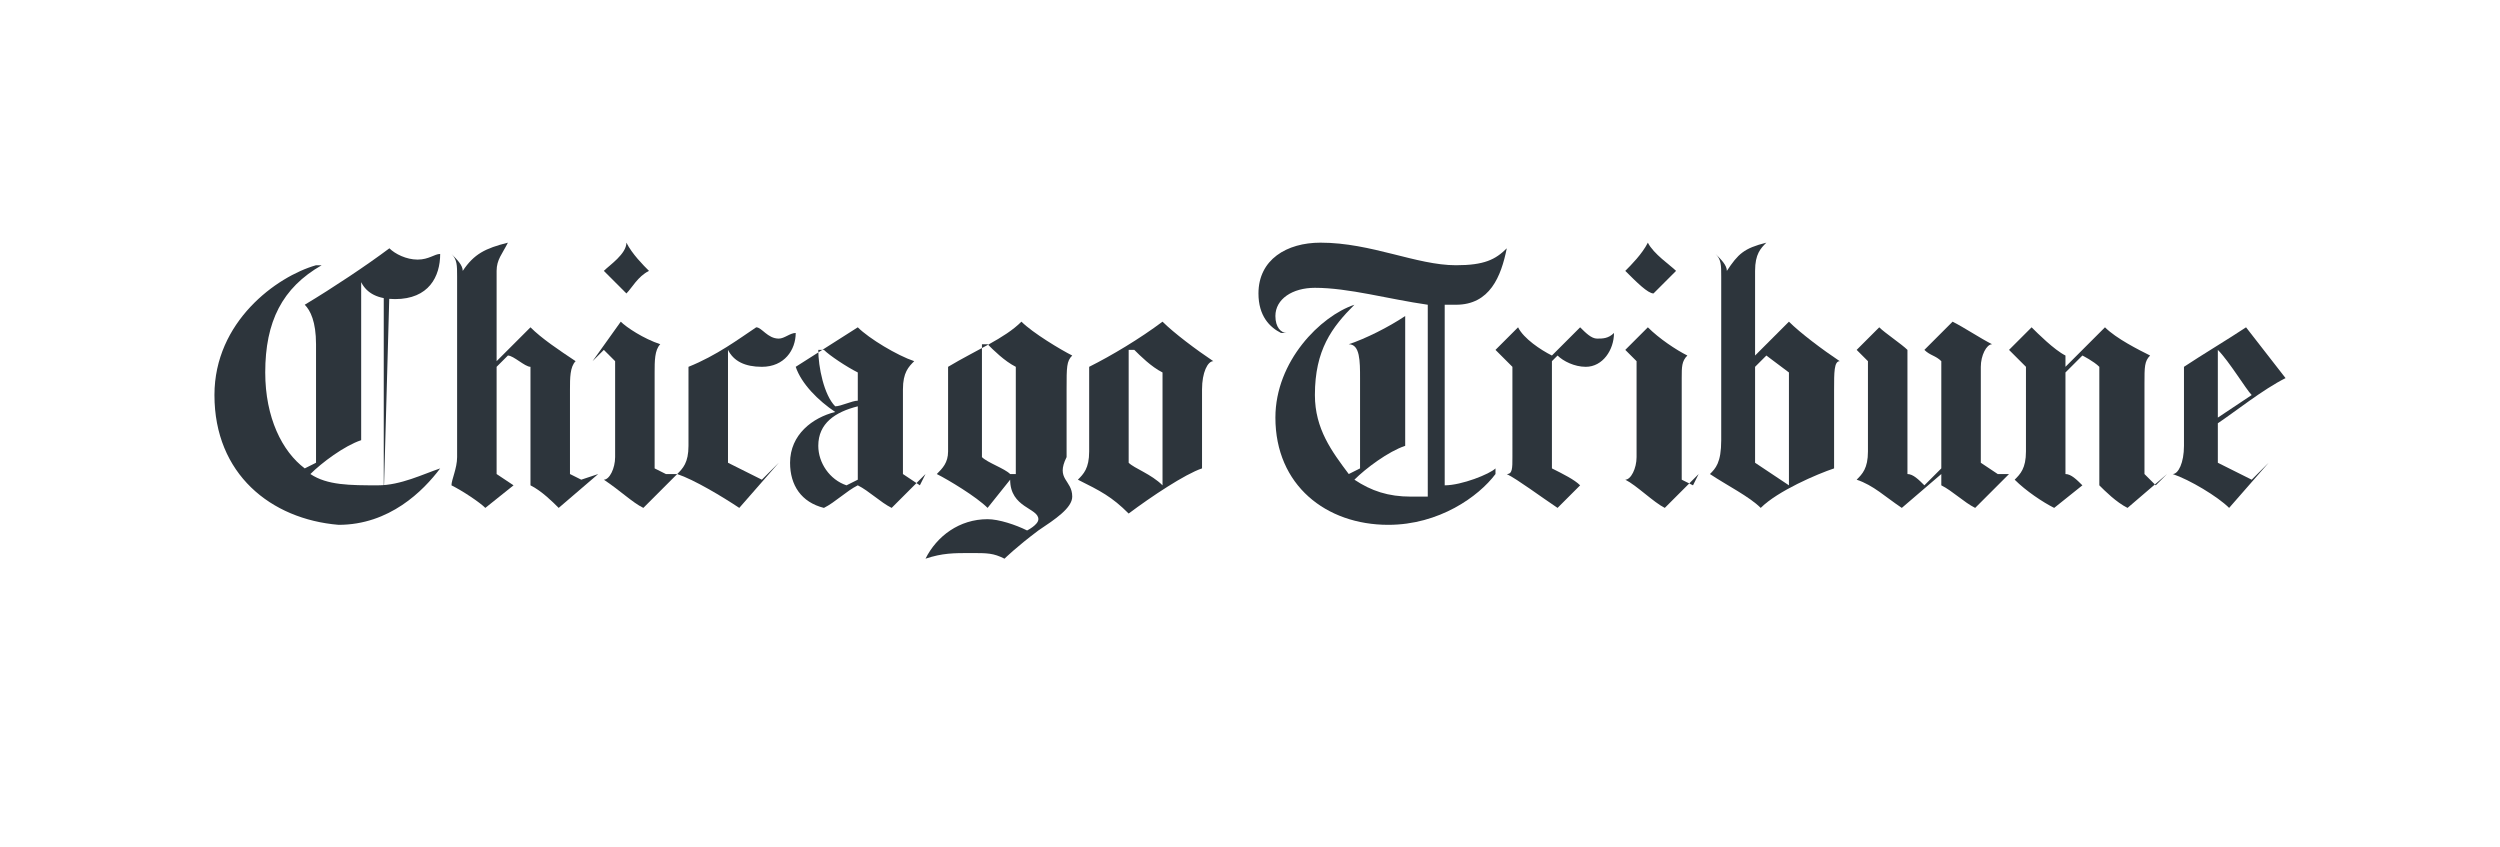
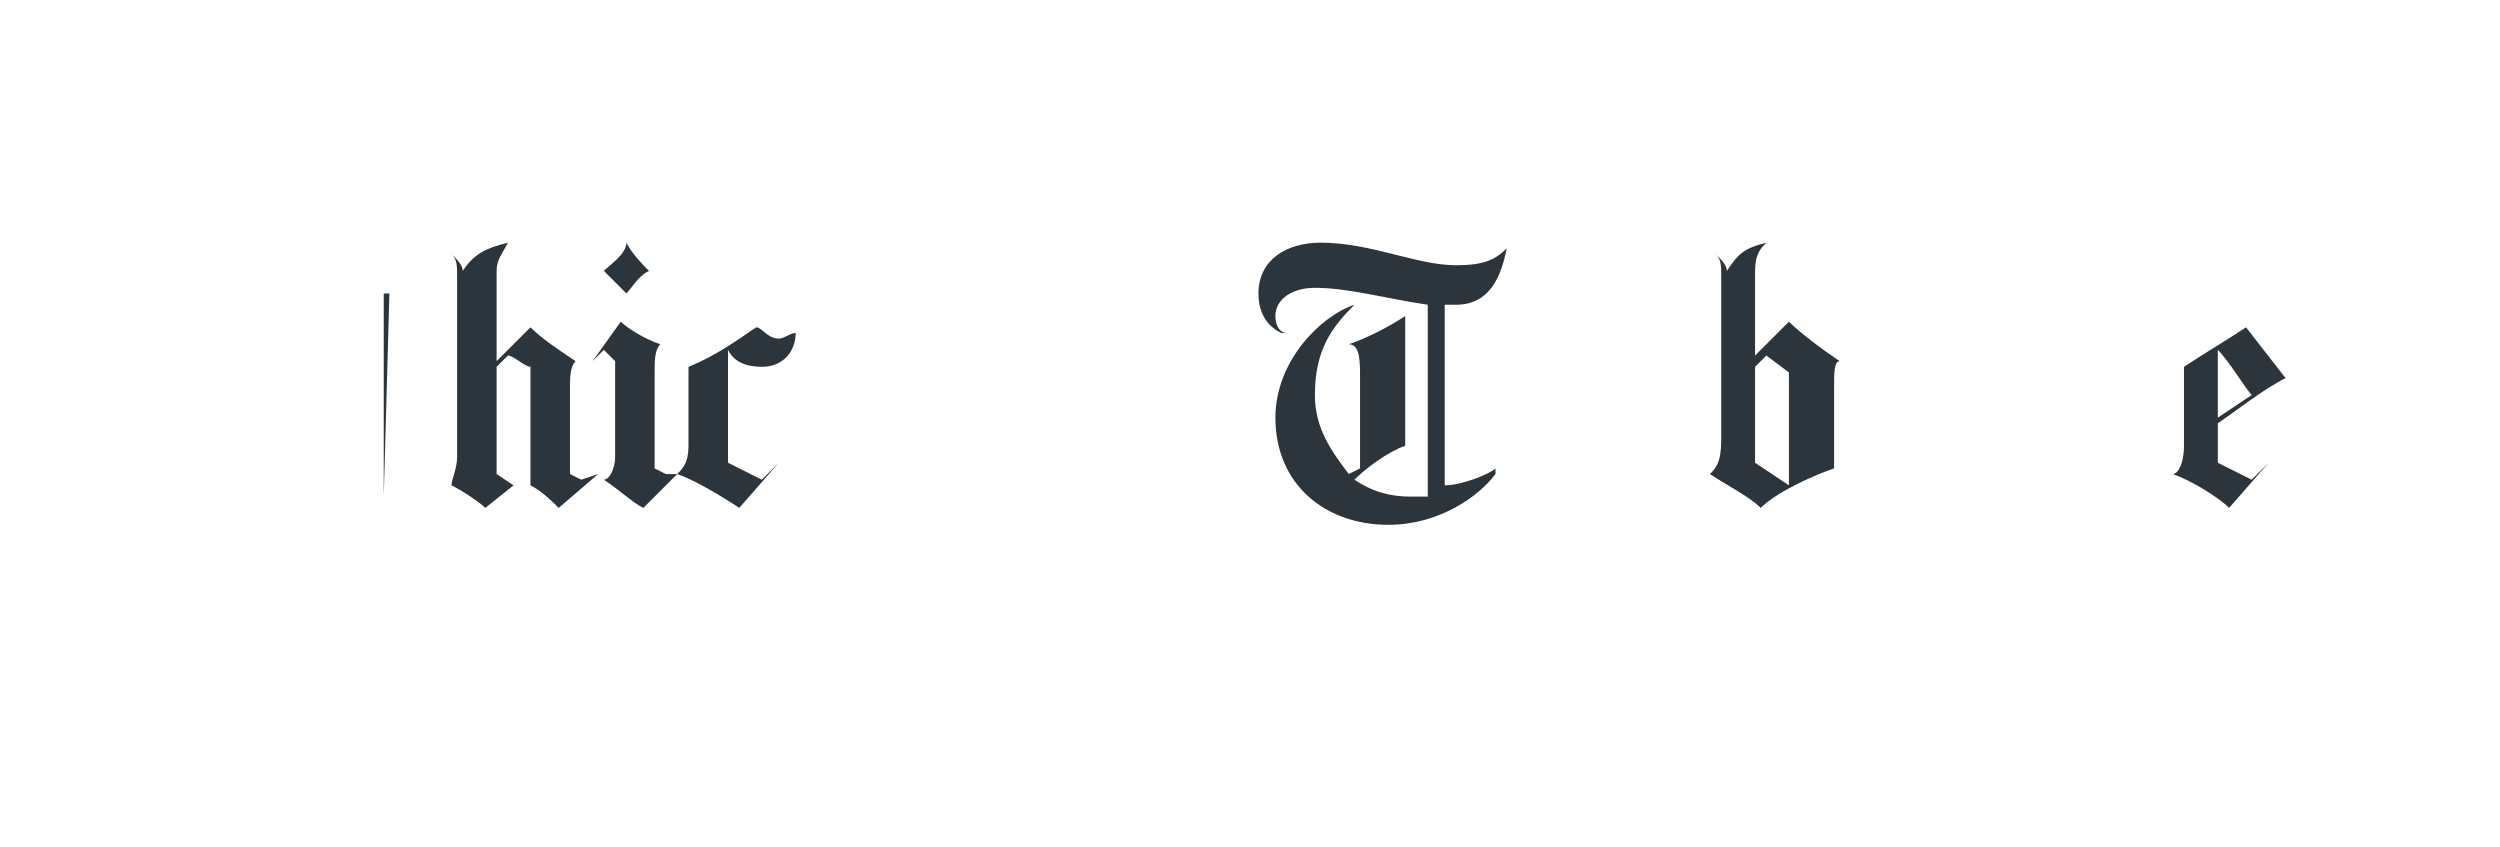
<svg xmlns="http://www.w3.org/2000/svg" id="Layer_1" x="0px" y="0px" viewBox="0 0 44.3 15" style="enable-background:new 0 0 44.3 15;" xml:space="preserve">
  <style type="text/css">	.st0{display:none;fill:#2D353C;}	.st1{display:none;}	.st2{display:inline;fill:#2D353C;}	.st3{display:none;fill-rule:evenodd;clip-rule:evenodd;fill:#2D353C;}	.st4{fill:#2D353C;}</style>
-   <path class="st0" d="M26.4,5.7c-0.7,0-1.2,0.1-1.7,0.4c0-1.5,0-2.9,0-3.3l-3.1,0.6v0.3l0.3,0c0.4,0.1,0.6,0.3,0.7,0.9 c0.1,1.1,0,7.1,0,8.1c0.8,0.2,1.7,0.3,2.6,0.3c2.5,0,4-1.5,4-4C29.2,7.1,28,5.7,26.4,5.7L26.4,5.7z M25.4,12.4c-0.2,0-0.4,0-0.6,0 c0-0.7-0.1-3.4,0-5.8c0.3-0.1,0.5-0.1,0.7-0.1c1,0,1.6,1.2,1.6,2.7C27,11,26.3,12.4,25.4,12.4L25.4,12.4z M9.9,2.9H1.7v0.4l0.5,0 C2.7,3.5,3,3.9,3.1,4.8c0.1,1.7,0.1,4.7,0,6.2c-0.1,0.9-0.3,1.3-0.9,1.4l-0.5,0.1v0.4h5.3v-0.4l-0.6-0.1c-0.6,0-0.8-0.5-0.9-1.4 c0-0.6-0.1-1.6-0.1-2.8l1.1,0c0.7,0,1,0.6,1.2,1.4h0.4V6.2H7.6C7.5,7,7.2,7.6,6.5,7.6l-1.1,0c0-1.6,0-3.1,0.1-4h1.6 c1.3,0,1.9,0.8,2.4,2.2l0.5-0.1L9.9,2.9L9.9,2.9z" />
-   <path class="st0" d="M12.6,5.6c2.3,0,3.5,1.6,3.5,3.7c0,2-1.3,3.7-3.6,3.7c-2.3,0-3.5-1.6-3.5-3.7C8.9,7.2,10.2,5.6,12.6,5.6 L12.6,5.6z M12.4,6c-1,0-1.3,1.4-1.3,3.2c0,1.8,0.5,3.2,1.4,3.2c1.1,0,1.4-1.4,1.4-3.2C13.9,7.5,13.4,6,12.4,6z M29.9,9.3 c0-1.9,1.2-3.7,3.6-3.7c2,0,2.9,1.4,2.9,3.4H32c0,1.7,0.8,3,2.5,3c0.7,0,1.1-0.2,1.6-0.5l0.2,0.2c-0.5,0.7-1.5,1.3-2.8,1.3 C31.4,13,29.9,11.5,29.9,9.3L29.9,9.3z M32,8.4l2.2,0c0-0.9-0.1-2.3-0.9-2.3C32.5,6,32.1,7.3,32,8.4z M41.9,5.9 c-0.6-0.2-1.3-0.4-2.2-0.4c-1.7,0-2.8,1-2.8,2.2s0.8,1.7,1.9,2.1c1.2,0.4,1.5,0.7,1.5,1.3c0,0.6-0.4,1.1-1.2,1.1 c-0.9,0-1.5-0.5-2.1-1.9l-0.3,0.1l0,2.1c0.6,0.2,1.6,0.4,2.5,0.4c1.8,0,3-0.9,3-2.4c0-1-0.5-1.5-1.7-2c-1.3-0.5-1.8-0.8-1.8-1.4 c0-0.6,0.4-1,1-1c0.8,0,1.4,0.5,1.8,1.8L42,7.8L41.9,5.9L41.9,5.9z M22.1,5.8c-0.8-0.5-2.2-0.2-2.9,1.4l0-1.6l-3.1,0.6v0.3l0.3,0 c0.4,0,0.6,0.3,0.7,0.9c0.1,1.1,0,3.1,0,4.1c0,0.6-0.2,0.8-0.7,0.9l-0.3,0v0.4h4.3v-0.4l-0.6,0c-0.5,0-0.6-0.3-0.7-0.9 c-0.1-0.9-0.1-2.7,0-3.8c0.2-0.3,1.3-0.6,2.2,0L22.1,5.8L22.1,5.8z" />
  <g id="Page-1">
    <g id="tc" class="st1">
      <polygon id="Fill-1" class="st2" points="10,6.6 13.7,6.6 13.7,4.7 10,4.7   " />
-       <polyline id="Fill-2" class="st2" points="2.8,4.7 2.8,6.6 4.6,6.6 4.6,10.3 6.4,10.3 6.4,6.6 8.2,6.6 8.2,4.7 2.8,4.7   " />
      <polyline id="Fill-3" class="st2" points="8.2,10.3 13.7,10.3 13.7,8.4 10,8.4 10,6.6 8.2,6.6 8.2,10.3   " />
      <polyline id="Fill-4" class="st2" points="18.3,6.1 15.6,6.1 15.6,6.9 16.5,6.9 16.5,9.3 17.4,9.3 17.4,6.9 18.3,6.9 18.3,6.1      " />
      <path id="Fill-5" class="st2" d="M19.3,6.9c-0.6,0-1.1,0.4-1.1,1.3c0,0.7,0.4,1.2,1.1,1.2c0.4,0,0.7-0.1,1-0.3L20,8.6   c-0.2,0.1-0.4,0.2-0.6,0.2c-0.2,0-0.4-0.1-0.4-0.4h1.4c0,0,0-0.1,0-0.2C20.4,7.3,20,6.9,19.3,6.9z M19,7.9c0-0.2,0.1-0.4,0.3-0.4   c0.2,0,0.3,0.1,0.4,0.4H19z" />
      <path id="Fill-6" class="st2" d="M21.9,8.7c-0.2,0-0.3-0.2-0.3-0.6c0-0.4,0.1-0.6,0.3-0.6c0.2,0,0.3,0.1,0.4,0.3l0.6-0.4   c-0.2-0.3-0.5-0.5-0.9-0.5c-0.8,0-1.1,0.5-1.1,1.2c0,0.8,0.4,1.3,1.1,1.3c0.4,0,0.7-0.2,1-0.6l-0.5-0.4   C22.2,8.6,22.1,8.7,21.9,8.7" />
      <path id="Fill-7" class="st2" d="M24.7,6.9c-0.3,0-0.5,0.1-0.6,0.2V6l-0.8,0.3v3h0.8V8c0-0.3,0.1-0.4,0.3-0.4   c0.2,0,0.3,0.1,0.3,0.4v1.4h0.8V7.9C25.5,7.2,25.3,6.9,24.7,6.9" />
      <path id="Fill-8" class="st2" d="M27.5,8.6c-0.4,0-0.5-0.4-0.5-0.9c0-0.5,0.2-0.9,0.5-0.9c0.3,0,0.4,0.2,0.5,0.5L28.8,7   c-0.2-0.6-0.5-0.9-1.3-0.9c-0.9,0-1.5,0.6-1.5,1.6c0,0.9,0.5,1.6,1.5,1.6c0.8,0,1.1-0.4,1.3-0.8l-0.7-0.4   C27.9,8.5,27.8,8.6,27.5,8.6" />
      <path id="Fill-9" class="st2" d="M30.1,7.1V6.9h-0.8v2.4h0.8V8c0-0.3,0.1-0.4,0.3-0.4c0.2,0,0.3,0.1,0.4,0.2L31,7   c-0.1-0.1-0.2-0.1-0.4-0.1C30.4,6.9,30.3,7,30.1,7.1" />
      <path id="Fill-10" class="st2" d="M32.8,8.3c0,0.3-0.1,0.4-0.3,0.4c-0.2,0-0.3-0.1-0.3-0.4V6.9h-0.8v1.5c0,0.6,0.3,1,0.8,1   c0.3,0,0.5-0.1,0.6-0.2v0.2h0.8V6.9h-0.8L32.8,8.3" />
-       <path id="Fill-11" class="st2" d="M35.6,6.9c-0.3,0-0.5,0.1-0.6,0.2V6.9h-0.8v2.4H35V7.9c0-0.3,0.1-0.4,0.3-0.4   c0.2,0,0.3,0.1,0.3,0.4v1.4h0.8V7.9C36.4,7.2,36.2,6.9,35.6,6.9" />
      <path id="Fill-12" class="st2" d="M38,8.7c-0.2,0-0.3-0.2-0.3-0.6c0-0.4,0.1-0.6,0.3-0.6c0.2,0,0.3,0.1,0.4,0.3L39,7.4   c-0.2-0.3-0.5-0.5-0.9-0.5c-0.8,0-1.1,0.5-1.1,1.2c0,0.8,0.4,1.3,1.1,1.3c0.4,0,0.7-0.2,1-0.6l-0.5-0.4C38.3,8.6,38.2,8.7,38,8.7" />
      <path id="Fill-13" class="st2" d="M40.9,6.9c-0.3,0-0.5,0.1-0.6,0.2V6l-0.8,0.3v3h0.8V8c0-0.3,0.1-0.4,0.3-0.4   c0.2,0,0.3,0.1,0.3,0.4v1.4h0.8V7.9C41.7,7.2,41.4,6.9,40.9,6.9" />
    </g>
  </g>
  <g>
    <path class="st3" d="M18.4,1.4L15.8,9L13,1.4H9.5v0.2c0.7,0.1,1.3,0.6,1.7,1.4l-0.7,7.3c-0.1,0.9-0.2,1.5-0.4,1.8  c-0.2,0.4-0.5,0.6-1,0.6v0.2h3.3v-0.2c-0.3,0-0.5-0.1-0.7-0.2c-0.2-0.1-0.4-0.3-0.5-0.7c-0.1-0.3-0.2-0.8-0.1-1.5L11.6,4h0l3.3,9  h0.2l3.2-9.3h0l0.5,7.3c0,0.7,0,1.1-0.3,1.3c-0.2,0.2-0.5,0.3-0.9,0.4v0.2h4.5l-0.1-0.2c-0.2,0-0.7-0.1-0.9-0.8  c-0.1-0.3-0.2-0.7-0.2-1.2L20.5,3c0-0.4,0-0.7,0.1-0.9c0.1-0.2,0.2-0.3,0.4-0.4c0.2-0.1,0.4-0.1,0.6-0.1V1.4H18.4z M22.8,3.9  C22.9,4.1,23,4.5,23,4.9v6.6c0,0.4-0.1,0.7-0.2,0.9c-0.1,0.2-0.4,0.3-0.8,0.3v0.2h3.8v-0.2h0c-0.3,0-0.5-0.1-0.6-0.2  c-0.1-0.1-0.2-0.3-0.3-0.5c0-0.2,0-0.4,0-0.6V4.9c0-0.4,0.1-0.7,0.2-0.9c0.1-0.2,0.4-0.3,0.8-0.3V3.5H22v0.2  C22.4,3.6,22.6,3.7,22.8,3.9L22.8,3.9z M31.2,3.5v0.2c0.2,0,0.4,0.1,0.5,0.2c0.1,0.1,0.2,0.2,0.2,0.5c0,0.2-0.1,0.5-0.3,0.9  c0,0,0,0,0,0.1l-1.1,1.7L29.4,5c-0.1-0.2-0.2-0.3-0.2-0.4c0-0.1-0.1-0.2-0.1-0.3c0-0.4,0.2-0.6,0.7-0.6V3.5h-4v0.2  c0.1,0,0.1,0,0.2,0c0.1,0,0.3,0.1,0.4,0.1C26.6,4,26.6,4,27.2,5l2.1,3.7c0,0-1,1.6-1.5,2.2c-0.4,0.7-0.5,0.7-0.9,1.1  c-0.2,0.2-0.4,0.3-0.6,0.5c-0.3,0.1-0.4,0.2-0.7,0.2v0.2h3v-0.2c-0.2,0-0.4-0.1-0.5-0.2c-0.1-0.1-0.2-0.2-0.2-0.5  c0-0.2,0.1-0.4,0.2-0.7l1.4-2.3l1.3,2.3c0.1,0.1,0.1,0.3,0.2,0.4c0,0.1,0.1,0.2,0.1,0.3c0,0.4-0.3,0.6-1,0.6v0.2h4.4v-0.2  c-0.2,0-0.4-0.1-0.6-0.3c-0.2-0.1-0.4-0.3-0.5-0.5c-0.2-0.2-0.3-0.4-0.5-0.7l-2.2-3.8L32.3,5c0.2-0.4,0.4-0.6,0.7-0.8  c0.2-0.2,0.4-0.3,0.5-0.4c0.2-0.1,0.4-0.1,0.6-0.2V3.5L31.2,3.5z" />
  </g>
  <g>
    <path class="st4" d="M11.5,4.8c-0.2,0.1-0.3,0.3-0.4,0.4c-0.1-0.1-0.3-0.3-0.4-0.4c0.1-0.1,0.4-0.3,0.4-0.5  C11.2,4.5,11.4,4.7,11.5,4.8 M14.1,5.9c0,0.3-0.2,0.6-0.6,0.6c-0.3,0-0.5-0.1-0.6-0.3l0,0v2c0.2,0.1,0.4,0.2,0.6,0.3l0.3-0.3l0,0  L13.1,9c-0.3-0.2-0.8-0.5-1.1-0.6v0c0.1-0.1,0.2-0.2,0.2-0.5V6.5c0.5-0.2,0.9-0.5,1.2-0.7C13.5,5.8,13.6,6,13.8,6  C13.9,6,14,5.9,14.1,5.9L14.1,5.9z M12,8.4L11.4,9c-0.2-0.1-0.4-0.3-0.7-0.5v0c0.1,0,0.2-0.2,0.2-0.4V6.4l-0.2-0.2l-0.2,0.2l0,0  L11,5.7c0.1,0.1,0.4,0.3,0.7,0.4v0c-0.1,0.1-0.1,0.3-0.1,0.5v1.7l0.2,0.1L12,8.4L12,8.4z M10.6,8.4L9.9,9C9.8,8.9,9.6,8.7,9.4,8.6  V6.5C9.3,6.5,9.1,6.3,9,6.3L8.8,6.5v1.9l0.3,0.2v0L8.6,9C8.5,8.9,8.2,8.7,8,8.6v0C8,8.5,8.1,8.3,8.1,8.1V4.9c0-0.2,0-0.3-0.1-0.4  l0,0c0.1,0.1,0.2,0.2,0.2,0.3h0C8.4,4.5,8.6,4.4,9,4.3l0,0C8.9,4.5,8.8,4.6,8.8,4.8v1.6l0.6-0.6c0.2,0.2,0.5,0.4,0.8,0.6v0  c-0.1,0.1-0.1,0.3-0.1,0.5v1.5l0.2,0.1L10.6,8.4L10.6,8.4z M6.8,8.8L6.8,8.8L6.8,5.2h0.1L6.8,8.8z" />
-     <path class="st4" d="M7.8,8.3c-0.3,0.4-0.9,1-1.8,1C4.8,9.2,3.8,8.4,3.8,7c0-1.3,1.1-2.1,1.8-2.3l0.1,0c-0.7,0.4-1,1-1,1.9  C4.7,7.4,5,8,5.4,8.3l0.2-0.1V6.1c0-0.4-0.1-0.6-0.2-0.7v0c0.5-0.3,1.1-0.7,1.5-1C7,4.5,7.2,4.6,7.4,4.6c0.2,0,0.3-0.1,0.4-0.1l0,0  c0,0.4-0.2,0.8-0.8,0.8C6.7,5.3,6.5,5.2,6.4,5l0,0v2.8C6.1,7.9,5.7,8.2,5.5,8.4c0.3,0.2,0.7,0.2,1.2,0.2C7.1,8.6,7.5,8.4,7.8,8.3  L7.8,8.3z M20.6,8.6v-2c-0.2-0.1-0.4-0.3-0.5-0.4l-0.1,0v2C20.1,8.3,20.4,8.4,20.6,8.6L20.6,8.6z M21.5,6.4c-0.1,0-0.2,0.2-0.2,0.5  v1.4c-0.3,0.1-0.9,0.5-1.3,0.8c-0.3-0.3-0.5-0.4-0.9-0.6v0c0.1-0.1,0.2-0.2,0.2-0.5V6.5c0.4-0.2,0.9-0.5,1.3-0.8  C20.8,5.9,21.2,6.2,21.5,6.4L21.5,6.4z M18,8.4V6.5c-0.2-0.1-0.4-0.3-0.5-0.4l-0.1,0v2c0.1,0.1,0.4,0.2,0.5,0.3L18,8.4z M19,8.8  c0,0.2-0.3,0.4-0.6,0.6c-0.4,0.3-0.6,0.5-0.6,0.5c-0.2-0.1-0.3-0.1-0.6-0.1c-0.3,0-0.5,0-0.8,0.1l0,0c0.2-0.4,0.6-0.7,1.1-0.7  c0.2,0,0.5,0.1,0.7,0.2c0,0,0.2-0.1,0.2-0.2c0-0.2-0.5-0.2-0.5-0.7L17.5,9c-0.2-0.2-0.7-0.5-0.9-0.6v0c0.1-0.1,0.2-0.2,0.2-0.4V6.5  c0.5-0.3,1-0.5,1.3-0.8c0.2,0.2,0.7,0.5,0.9,0.6v0c-0.1,0.1-0.1,0.2-0.1,0.6v1.2C18.7,8.5,19,8.5,19,8.8 M15.2,8.5V7.2  c-0.4,0.1-0.7,0.3-0.7,0.7c0,0.3,0.2,0.6,0.5,0.7L15.2,8.5z M15.2,7.1V6.6c-0.2-0.1-0.5-0.3-0.6-0.4l-0.1,0c0,0.3,0.1,0.8,0.3,1  C14.9,7.2,15.1,7.1,15.2,7.1 M16.4,8.4L15.8,9c-0.2-0.1-0.4-0.3-0.6-0.4h0C15,8.7,14.8,8.9,14.6,9C14.2,8.9,14,8.6,14,8.2  c0-0.5,0.4-0.8,0.8-0.9v0c-0.3-0.2-0.6-0.5-0.7-0.8l1.1-0.7c0.2,0.2,0.7,0.5,1,0.6v0c-0.1,0.1-0.2,0.2-0.2,0.5v1.5l0.3,0.2  L16.4,8.4L16.4,8.4z M38.4,8.4L37.7,9c-0.2-0.1-0.4-0.3-0.5-0.4V6.5c-0.1-0.1-0.3-0.2-0.3-0.2l-0.3,0.3v1.8c0.1,0,0.2,0.1,0.3,0.2  v0L36.4,9c-0.2-0.1-0.5-0.3-0.7-0.5v0c0.1-0.1,0.2-0.2,0.2-0.5V6.5l-0.3-0.3l-0.2,0.2l0,0l0.6-0.6c0.1,0.1,0.4,0.4,0.6,0.5v0.2  l0.7-0.7c0.2,0.2,0.6,0.4,0.8,0.5v0c-0.1,0.1-0.1,0.2-0.1,0.5v1.6l0.2,0.2L38.4,8.4L38.4,8.4z M35.6,8.4L35,9  c-0.2-0.1-0.4-0.3-0.6-0.4V8.4L33.7,9c-0.3-0.2-0.5-0.4-0.8-0.5v0C33,8.4,33.1,8.3,33.1,8V6.4l-0.2-0.2l-0.2,0.2l0,0l0.6-0.6  c0.1,0.1,0.4,0.3,0.5,0.4v2.2c0.1,0,0.2,0.1,0.3,0.2l0.3-0.3c0,0,0-1.4,0-1.9c-0.1-0.1-0.2-0.1-0.3-0.2v0c0.1-0.1,0.3-0.3,0.5-0.5  c0.2,0.1,0.5,0.3,0.7,0.4v0c-0.1,0-0.2,0.2-0.2,0.4v1.7l0.3,0.2L35.6,8.4L35.6,8.4z M29.7,4.8c-0.1,0.1-0.3,0.3-0.4,0.4  C29.2,5.2,29,5,28.8,4.8c0.1-0.1,0.3-0.3,0.4-0.5C29.3,4.5,29.6,4.7,29.7,4.8 M30.1,8.4L29.5,9c-0.2-0.1-0.5-0.4-0.7-0.5v0  C28.9,8.5,29,8.3,29,8.1V6.4l-0.2-0.2l-0.2,0.2l0,0l0.6-0.6c0.2,0.2,0.5,0.4,0.7,0.5v0c-0.1,0.1-0.1,0.2-0.1,0.4v1.8l0.2,0.1  L30.1,8.4L30.1,8.4z M28.6,5.9c0,0.3-0.2,0.6-0.5,0.6c-0.2,0-0.4-0.1-0.5-0.2l-0.1,0.1v1.9c0.2,0.1,0.4,0.2,0.5,0.3l0.2-0.2l0,0  L27.6,9c-0.3-0.2-0.7-0.5-0.9-0.6v0c0.1,0,0.1-0.1,0.1-0.3V6.5l-0.3-0.3l-0.2,0.2l0,0l0.6-0.6C27,6,27.3,6.2,27.5,6.3L28,5.8  C28.1,5.9,28.2,6,28.3,6C28.4,6,28.5,6,28.6,5.9L28.6,5.9z" />
    <path class="st4" d="M26.7,4.4c-0.1,0.5-0.3,1-0.9,1c-0.1,0-0.2,0-0.2,0v3.2c0.3,0,0.8-0.2,0.9-0.3l0,0.1c-0.3,0.4-1,0.9-1.9,0.9  c-1.1,0-2-0.7-2-1.9c0-1,0.8-1.8,1.4-2l0,0c-0.4,0.4-0.7,0.8-0.7,1.6c0,0.6,0.3,1,0.6,1.4l0.2-0.1V6.7c0-0.3,0-0.6-0.2-0.6v0  c0.3-0.1,0.7-0.3,1-0.5v2.3c-0.3,0.1-0.7,0.4-0.9,0.6c0.3,0.2,0.6,0.3,1,0.3c0.1,0,0.2,0,0.3,0V5.4c-0.7-0.1-1.4-0.3-2-0.3  c-0.4,0-0.7,0.2-0.7,0.5c0,0.2,0.1,0.3,0.2,0.3l-0.1,0c-0.2-0.1-0.4-0.3-0.4-0.7c0-0.6,0.5-0.9,1.1-0.9c0.9,0,1.7,0.4,2.4,0.4  C26.3,4.7,26.5,4.6,26.7,4.4L26.7,4.4z M39.9,7c-0.1-0.1-0.4-0.6-0.6-0.8l0,0v1.2L39.9,7z M40.5,6.7c-0.4,0.2-0.9,0.6-1.2,0.8v0.7  c0.2,0.1,0.4,0.2,0.6,0.3l0.3-0.3l0,0L39.5,9c-0.2-0.2-0.7-0.5-1-0.6v0c0.1,0,0.2-0.2,0.2-0.5V6.5C39,6.3,39.5,6,39.8,5.8L40.5,6.7  z M31.7,8.6v-2l-0.4-0.3l-0.2,0.2v1.7L31.7,8.6L31.7,8.6z M32.6,6.4c-0.1,0-0.1,0.2-0.1,0.5v1.4c-0.3,0.1-1,0.4-1.3,0.7  c-0.2-0.2-0.6-0.4-0.9-0.6v0c0.1-0.1,0.2-0.2,0.2-0.6V4.9c0-0.2,0-0.3-0.1-0.4l0,0c0.1,0.1,0.2,0.2,0.2,0.3h0  c0.2-0.3,0.3-0.4,0.7-0.5l0,0c-0.1,0.1-0.2,0.2-0.2,0.5v1.5l0.6-0.6C31.9,5.9,32.3,6.2,32.6,6.4L32.6,6.4z" />
  </g>
</svg>